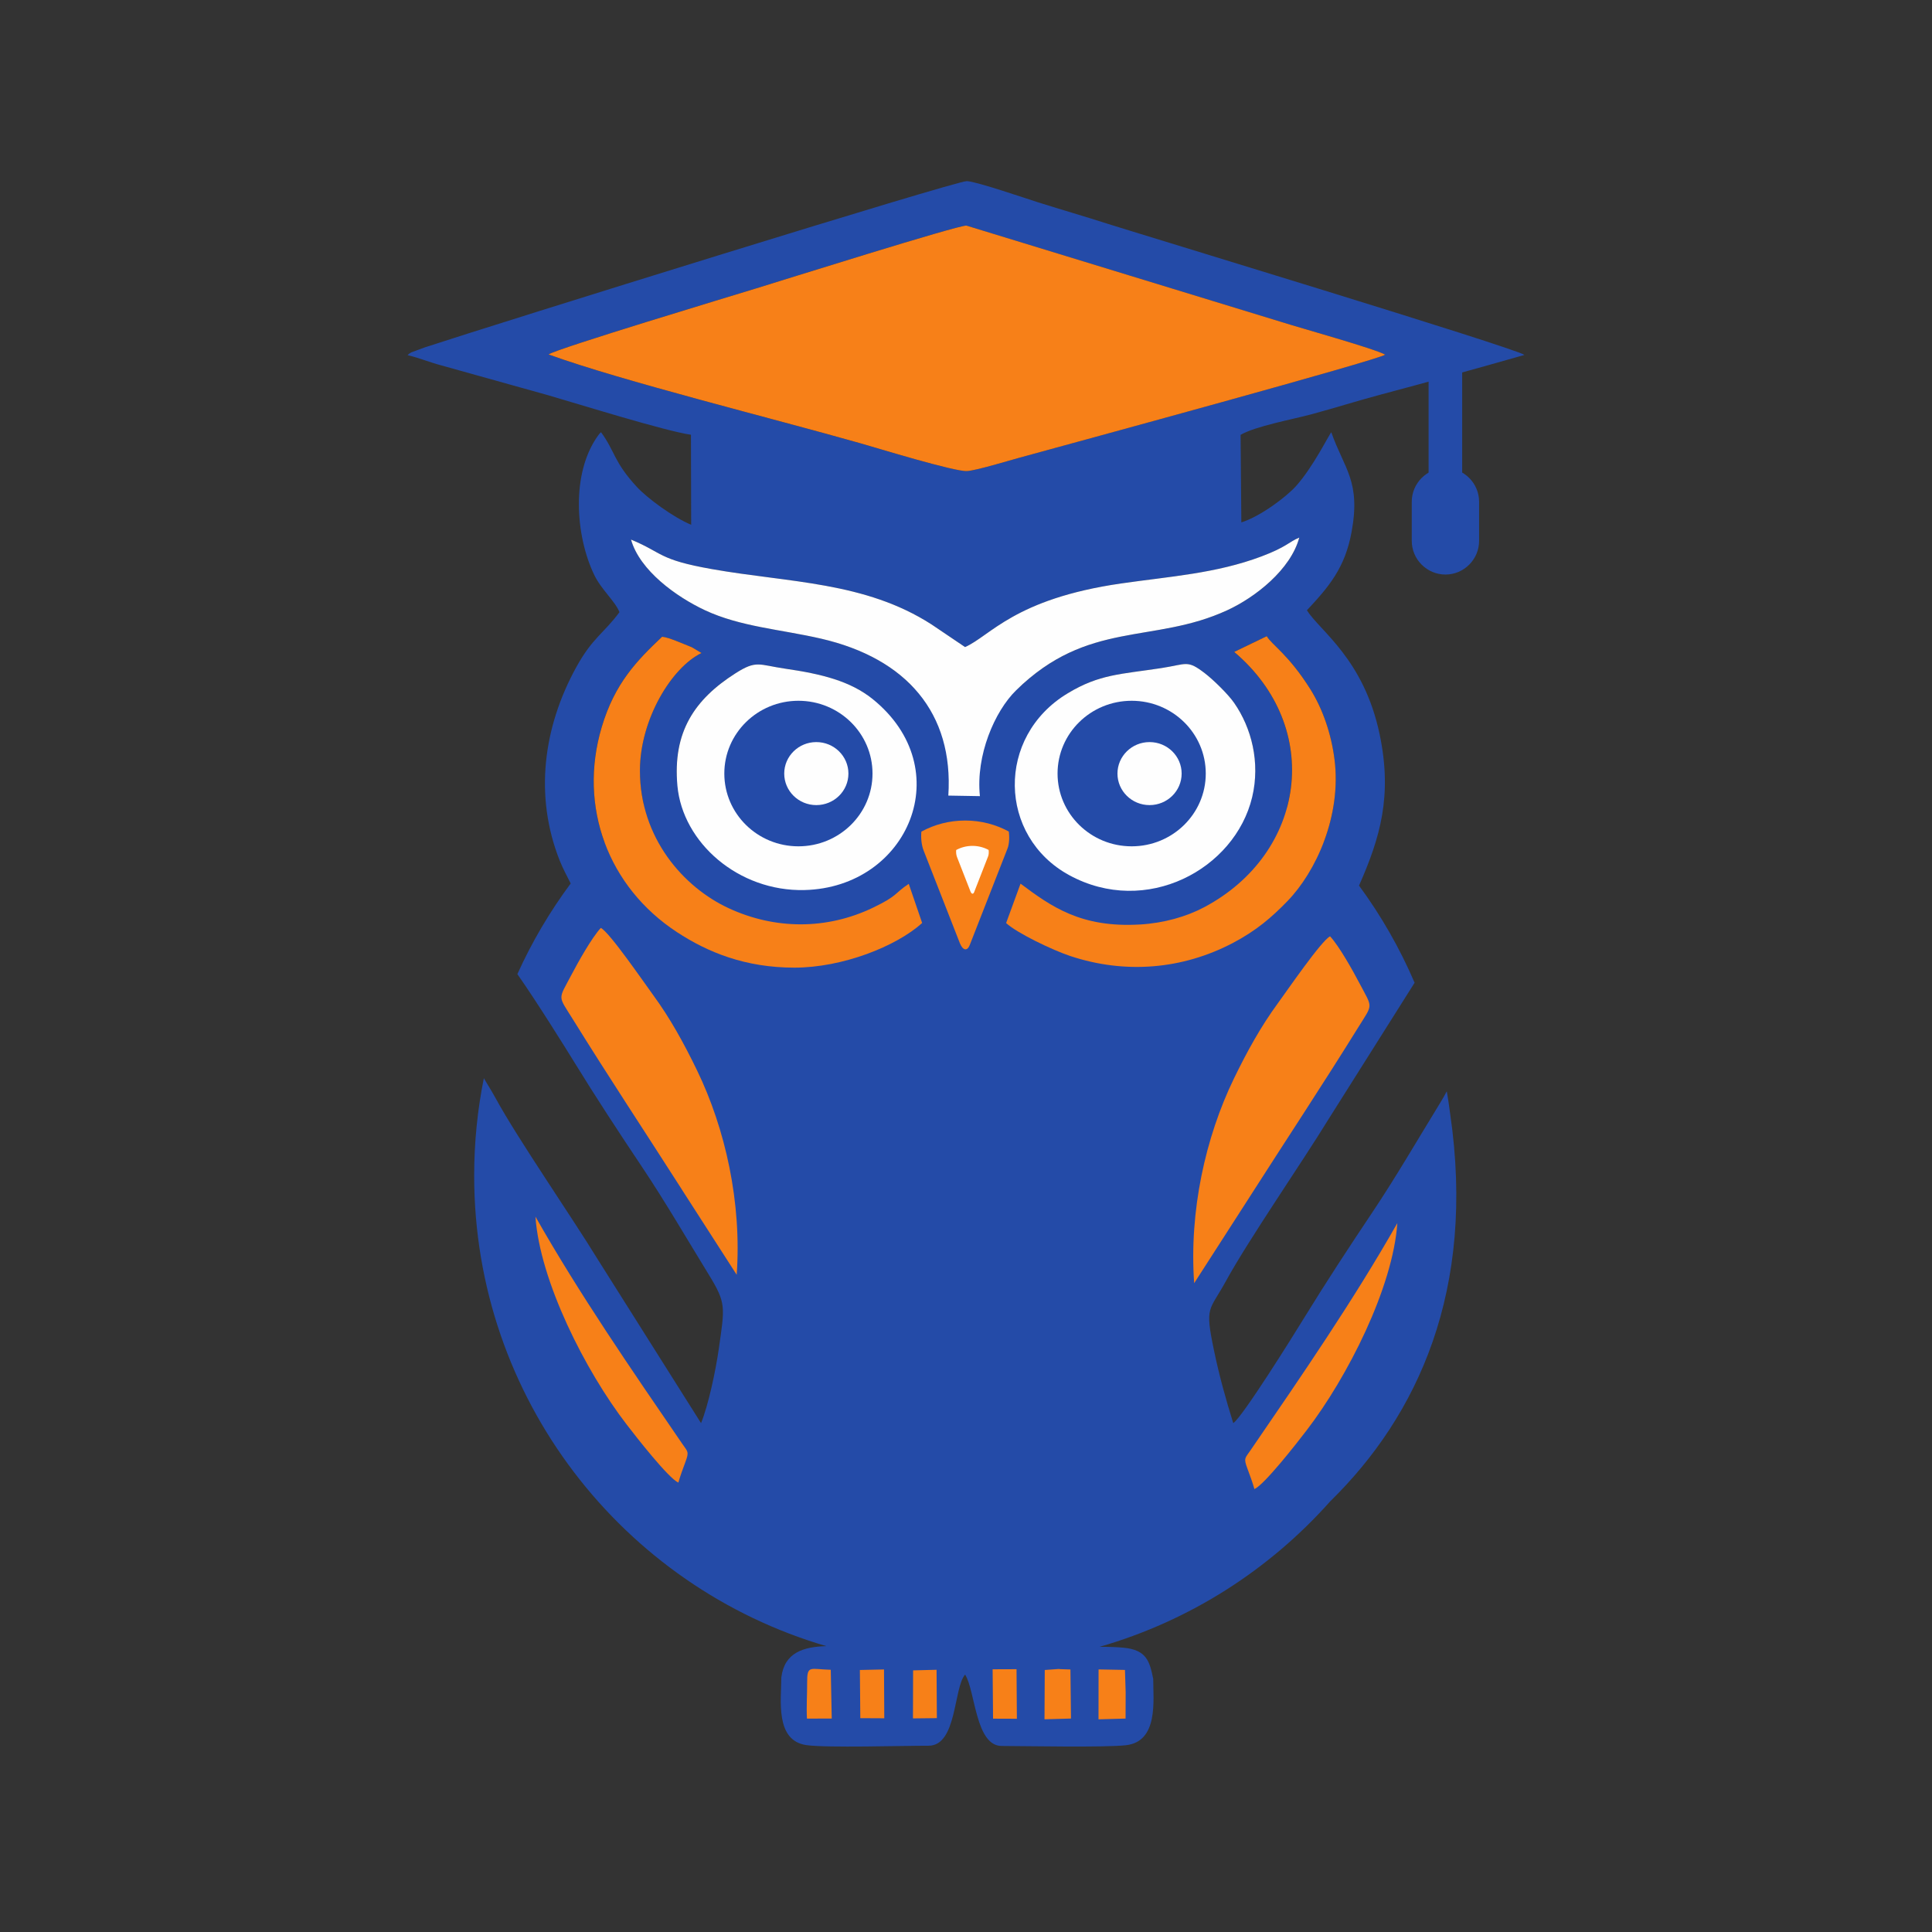
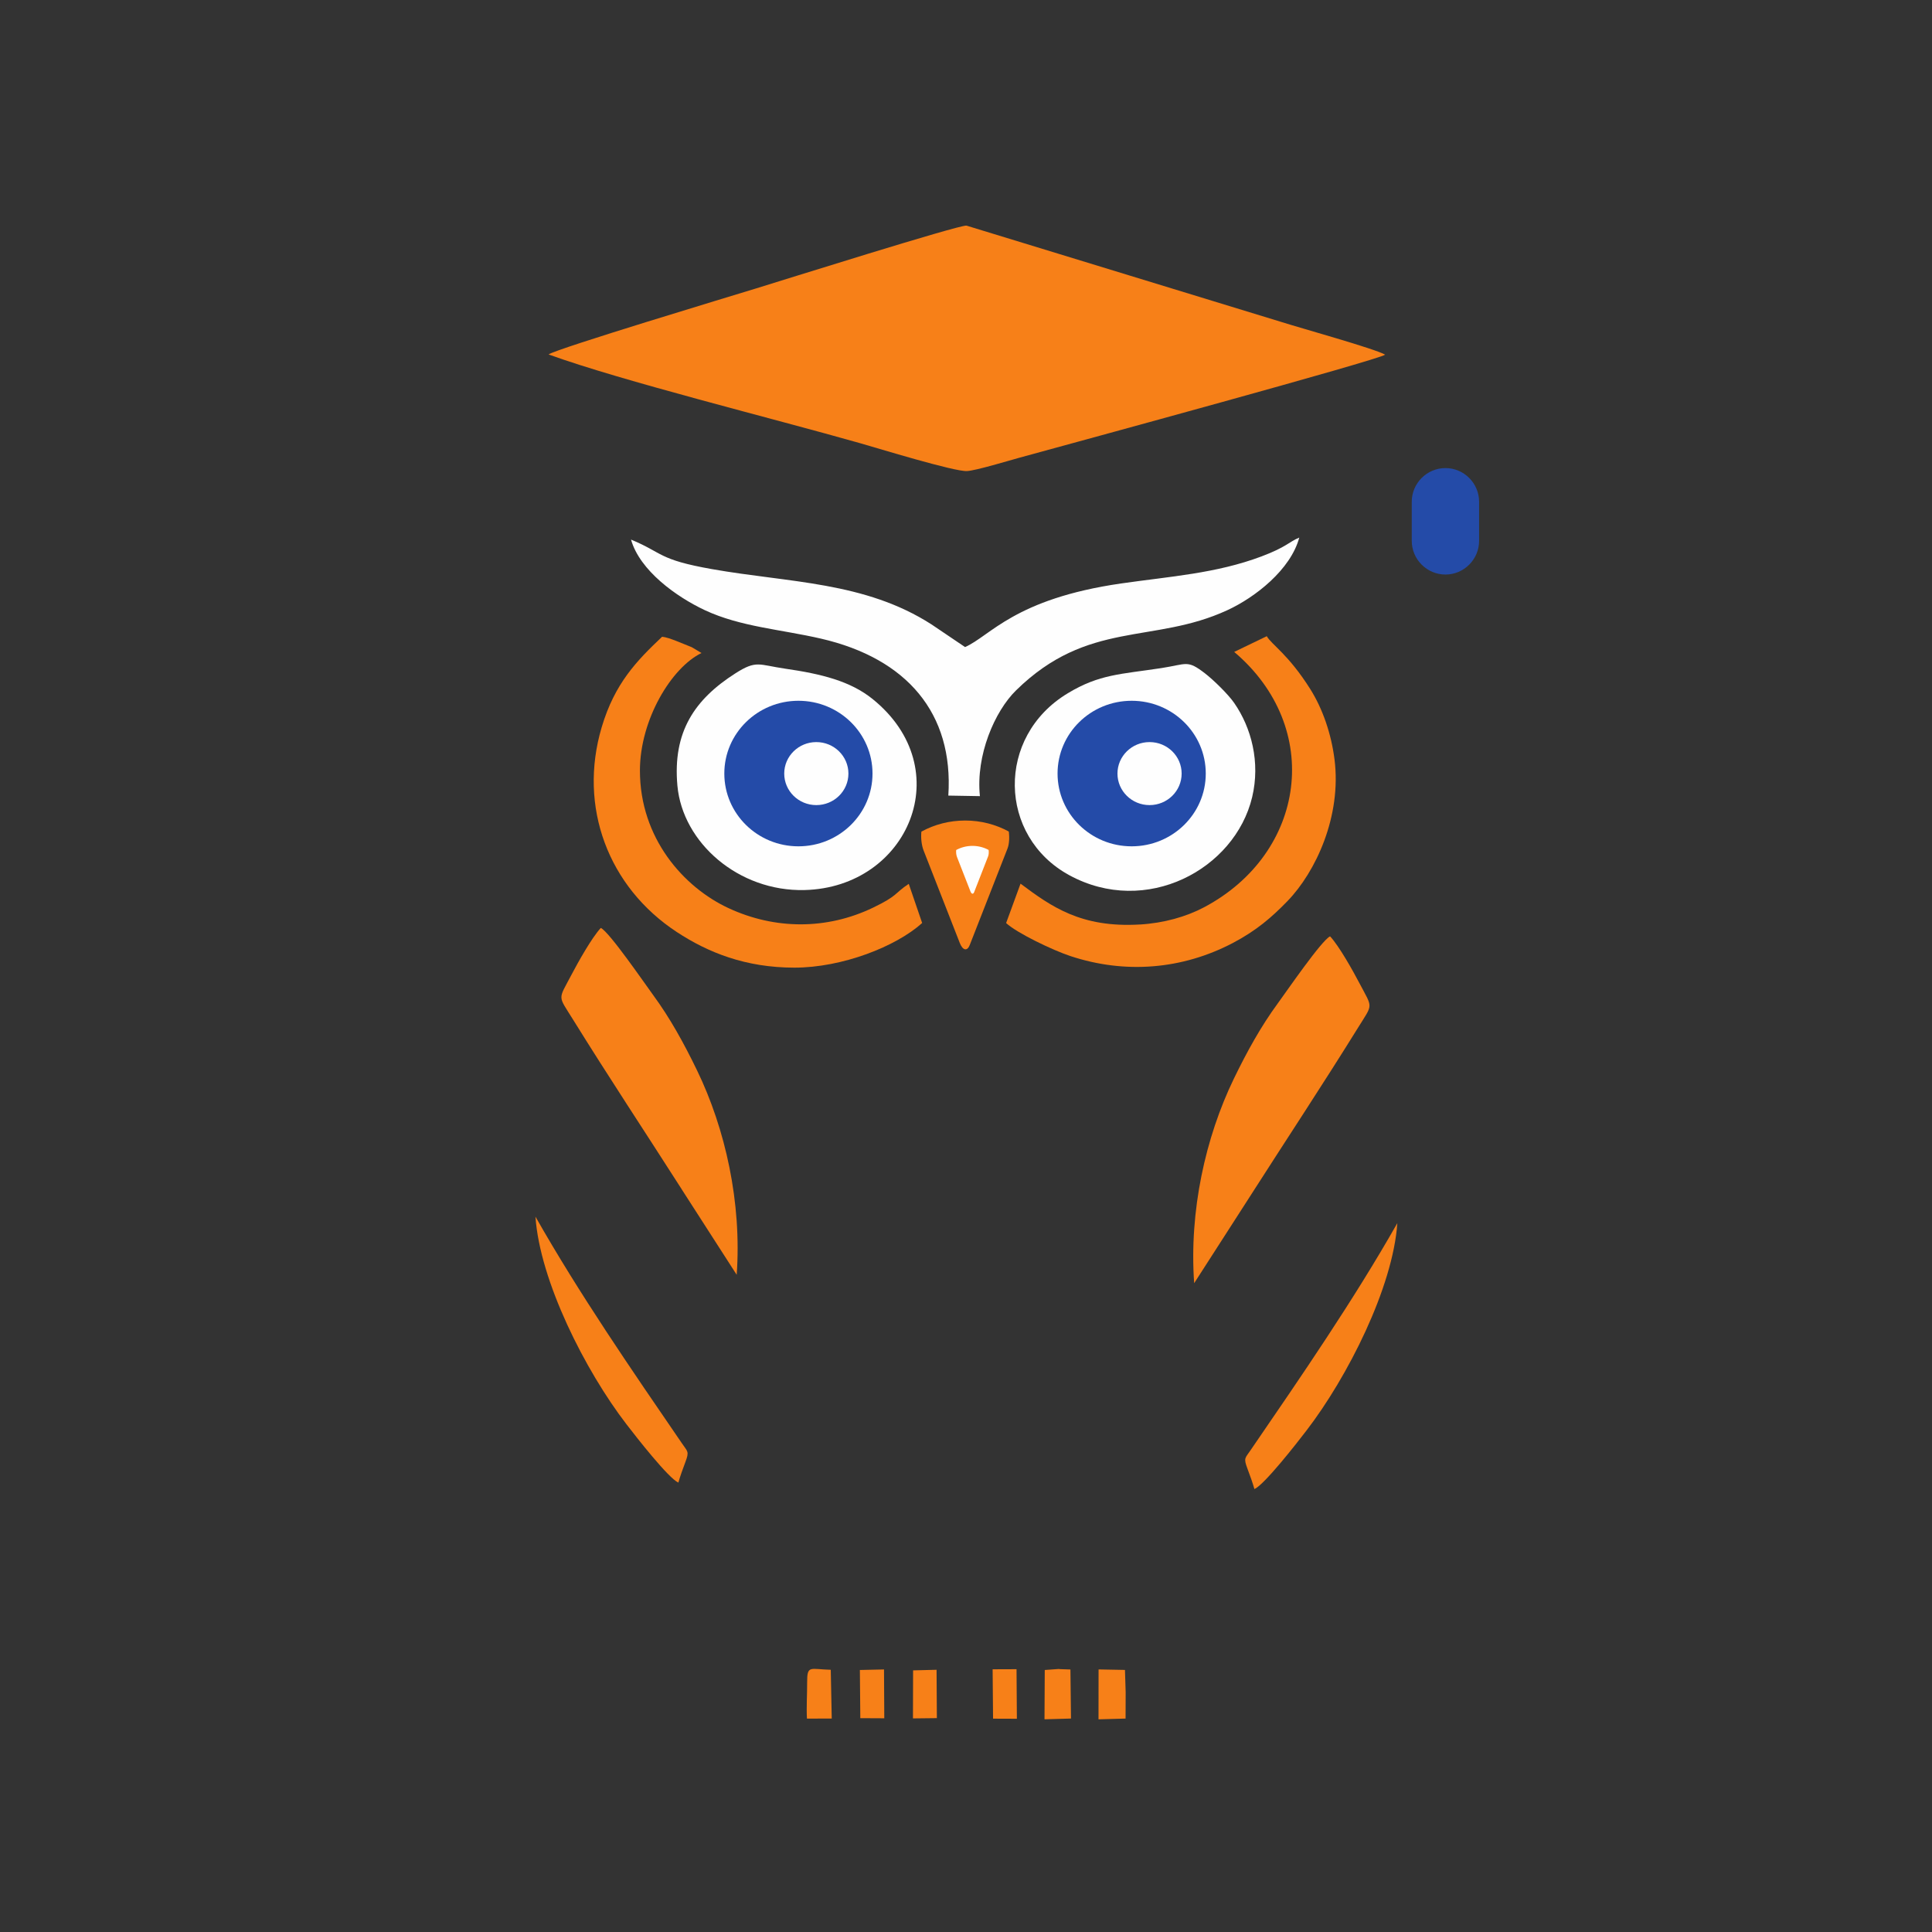
<svg xmlns="http://www.w3.org/2000/svg" width="128" height="128" viewBox="0 0 128 128" fill="none">
  <rect x="0" y="0" width="128" height="128" fill="#333333" stroke="none" />
-   <path fill-rule="evenodd" clip-rule="evenodd" d="M63.877 45.417C65.084 45.417 66.276 45.486 67.448 45.613C72.171 41.085 76.453 42.672 81.314 40.429C83.171 39.572 85.512 37.738 86.081 35.618C85.4 35.897 85.241 36.239 83.58 36.864C80.576 37.994 77.526 38.188 74.285 38.655C67.204 39.678 65.626 42.128 63.94 42.87L61.719 41.371C57.294 38.525 52.289 38.611 47.174 37.706C43.58 37.071 43.953 36.637 41.808 35.749C42.39 37.8 44.81 39.541 46.701 40.427C49.052 41.527 51.728 41.696 54.395 42.311C57.031 42.919 59.114 44.026 60.552 45.584C61.645 45.473 62.754 45.415 63.875 45.415L63.877 45.417ZM70.485 46.092C75.144 47.057 79.438 49.021 83.132 51.749C83.311 49.813 82.734 47.968 81.77 46.578C81.362 45.988 80.384 45.038 79.83 44.61C78.639 43.695 78.648 44.002 76.93 44.264C74.245 44.675 72.849 44.66 70.745 45.928C70.656 45.982 70.57 46.036 70.485 46.092ZM85.272 53.473C86.117 54.216 86.923 54.999 87.686 55.825C88.324 54.157 88.658 52.246 88.414 50.32C88.197 48.608 87.622 46.947 86.805 45.65C85.35 43.345 84.255 42.722 83.924 42.15L81.766 43.191C85.141 46.05 86.213 49.969 85.272 53.476V53.473ZM90.042 58.676C91.501 60.661 92.739 62.818 93.721 65.109L88.043 74.11C86.246 77.043 82.725 82.127 81.231 84.858C80.109 86.905 79.813 86.498 80.42 89.421C80.768 91.105 81.206 92.685 81.706 94.286C82.319 93.882 85.7 88.462 86.4 87.318C87.868 84.927 89.412 82.575 90.932 80.305C92.456 78.029 93.904 75.534 95.355 73.168C95.559 72.834 95.724 72.553 95.853 72.301C95.937 72.787 96.012 73.276 96.074 73.77C97.79 85.477 93.929 93.786 88.128 99.47C84.101 103.996 78.831 107.387 72.851 109.105C73.416 109.105 73.962 109.119 74.441 109.165C75.988 109.313 76.167 110.095 76.403 111.225C76.403 112.649 76.761 115.392 74.585 115.627C73.151 115.782 68.123 115.682 66.362 115.675C64.619 115.669 64.621 112.005 63.94 110.946C63.168 111.825 63.412 115.661 61.517 115.659C59.81 115.657 54.755 115.809 53.432 115.619C51.337 115.321 51.764 112.628 51.764 111.141C51.966 109.476 53.244 109.101 54.751 109.061C41.266 105.117 31.415 92.656 31.415 77.891C31.415 75.68 31.636 73.52 32.057 71.434C32.242 71.763 32.507 72.157 32.845 72.776C34.34 75.509 37.862 80.591 39.657 83.524L46.446 94.286C46.938 93.077 47.416 90.809 47.622 89.363C48.018 86.58 48.124 86.35 46.97 84.466C45.519 82.1 44.068 79.605 42.546 77.329C41.027 75.059 39.482 72.707 38.014 70.316C37.495 69.472 35.523 66.306 34.277 64.538C35.24 62.404 36.428 60.392 37.81 58.533C37.575 58.053 37.293 57.553 37.085 57.023C35.382 52.738 35.992 48.175 38.179 44.202C39.255 42.248 39.995 41.973 41.041 40.558C40.752 39.824 39.839 39.07 39.365 38.081C38.123 35.488 37.821 31.361 39.62 28.862C39.734 28.703 39.732 28.718 39.82 28.635C40.776 29.948 40.651 30.59 42.198 32.264C42.873 32.995 44.572 34.256 45.792 34.769L45.777 28.803C44.103 28.57 38.3 26.759 36.295 26.179L29.235 24.207C28.447 23.999 27.757 23.705 27 23.529C27.108 23.431 27.077 23.446 27.25 23.346L28.128 23.021C32.966 21.428 63.356 11.969 64.058 12C64.715 12.029 67.963 13.149 68.772 13.403C70.387 13.914 71.865 14.337 73.436 14.843C75.173 15.4 100.408 23.054 101 23.515C97.867 24.409 94.744 25.272 91.526 26.129C89.931 26.552 88.478 27.019 86.873 27.451C85.568 27.801 83.192 28.232 82.192 28.81L82.242 34.611C83.513 34.213 85.239 32.906 85.871 32.197C87.025 30.905 88.057 28.776 88.203 28.641C89.054 31.076 90.171 31.866 89.542 35.263C89.106 37.617 88.057 38.859 86.586 40.433C87.438 41.798 90.361 43.656 91.407 48.663C92.253 52.715 91.451 55.481 90.036 58.679L90.042 58.676ZM40.059 55.829C40.879 54.945 41.742 54.107 42.653 53.319C42.486 52.602 42.394 51.843 42.394 51.047C42.396 47.666 44.495 44.216 46.476 43.264L45.827 42.878C45.248 42.655 44.314 42.223 43.864 42.186C42.198 43.764 40.729 45.258 39.861 48.179C39.078 50.818 39.186 53.467 40.059 55.829ZM44.846 51.583C48.541 48.902 52.825 46.982 57.465 46.05C56.044 45.052 54.245 44.623 52.008 44.297C50.257 44.043 50.121 43.714 48.723 44.606C46.136 46.255 44.687 48.296 44.843 51.581L44.846 51.583ZM36.339 23.482C36.906 23.088 48.437 19.615 50.096 19.106C51.674 18.62 63.546 14.887 64.027 14.948L84.954 21.351C86.094 21.716 91.115 23.11 91.766 23.498C91.295 23.857 71.389 29.268 67.569 30.315C66.841 30.513 64.69 31.171 64.065 31.209C63.243 31.259 58.132 29.691 57.004 29.37C51.16 27.707 41.208 25.247 36.337 23.482H36.339Z" fill="#244BA8" />
  <path fill-rule="evenodd" clip-rule="evenodd" d="M36.342 23.482C41.213 25.247 51.165 27.707 57.01 29.37C58.137 29.691 63.249 31.261 64.07 31.209C64.695 31.169 66.847 30.513 67.574 30.315C71.395 29.268 91.3 23.857 91.771 23.498C91.121 23.113 86.099 21.716 84.959 21.351L64.032 14.948C63.549 14.887 51.679 18.623 50.102 19.106C48.442 19.617 36.911 23.088 36.344 23.482H36.342Z" fill="#F78018" />
  <path fill-rule="evenodd" clip-rule="evenodd" d="M64.922 52.748C64.638 50.038 65.902 47.126 67.313 45.742C72.088 41.054 76.405 42.692 81.312 40.428C83.17 39.572 85.511 37.737 86.08 35.617C85.398 35.897 85.24 36.239 83.578 36.864C80.574 37.994 77.525 38.188 74.284 38.655C67.202 39.678 65.624 42.127 63.938 42.87L61.718 41.371C57.293 38.525 52.288 38.611 47.172 37.706C43.579 37.071 43.952 36.637 41.807 35.749C42.388 37.8 44.809 39.541 46.699 40.426C49.05 41.527 51.727 41.696 54.393 42.311C60.075 43.622 63.188 47.253 62.829 52.71L64.922 52.746V52.748Z" fill="#FEFEFE" />
  <path fill-rule="evenodd" clip-rule="evenodd" d="M73.959 46.857C76.409 46.194 78.485 48.004 78.906 49.772C79.462 52.104 77.809 54.013 75.942 54.468C70.995 55.675 68.337 48.377 73.959 46.857ZM82.958 52.815C83.51 50.501 82.91 48.221 81.772 46.578C81.364 45.988 80.386 45.038 79.831 44.61C78.641 43.695 78.65 44.002 76.932 44.264C74.247 44.675 72.85 44.66 70.747 45.928C65.961 48.808 66.134 55.414 70.832 57.978C75.933 60.765 81.816 57.593 82.958 52.815Z" fill="#FEFEFE" />
  <path fill-rule="evenodd" clip-rule="evenodd" d="M52.151 46.993C57.769 45.828 58.919 53.188 54.171 54.384C51.647 55.02 49.527 53.359 49.116 51.566C48.576 49.217 50.163 47.408 52.151 46.995V46.993ZM44.88 52.056C45.224 55.833 48.928 59.072 53.295 58.968C60.191 58.804 63.545 50.93 57.808 46.309C56.339 45.125 54.431 44.65 52.011 44.3C50.261 44.045 50.125 43.716 48.726 44.608C46.018 46.336 44.557 48.489 44.88 52.056Z" fill="#FEFEFE" />
  <path fill-rule="evenodd" clip-rule="evenodd" d="M42.397 51.047C42.399 47.666 44.498 44.216 46.478 43.264L45.83 42.878C45.25 42.655 44.316 42.223 43.866 42.186C42.201 43.764 40.731 45.258 39.864 48.179C38.296 53.453 40.295 58.768 44.846 61.753C46.912 63.108 49.39 64.106 52.623 64.109C55.806 64.111 59.373 62.706 61.095 61.151L60.207 58.557C59.235 59.202 59.512 59.329 57.857 60.127C54.756 61.624 51.325 61.582 48.281 60.173C45.298 58.793 42.392 55.533 42.397 51.045V51.047Z" fill="#F78018" />
  <path fill-rule="evenodd" clip-rule="evenodd" d="M75.528 61.249C71.615 61.484 69.645 60.058 67.613 58.545L66.658 61.155C67.383 61.822 69.722 62.944 70.911 63.34C74.561 64.551 78.338 64.221 81.66 62.485C83.232 61.661 84.258 60.773 85.296 59.702C87.182 57.755 88.889 54.066 88.416 50.32C88.2 48.608 87.624 46.947 86.807 45.651C85.352 43.345 84.258 42.722 83.926 42.15L81.769 43.191C87.701 48.218 86.521 56.521 79.791 60.1C78.592 60.738 77.11 61.155 75.528 61.251V61.249Z" fill="#F78018" />
  <path fill-rule="evenodd" clip-rule="evenodd" d="M82.752 79.363C85.268 75.43 87.613 71.892 89.969 68.094C90.98 66.464 90.959 66.839 90.067 65.14C89.627 64.302 88.728 62.689 88.122 62.035C87.561 62.293 85.222 65.705 84.649 66.487C83.55 67.986 82.625 69.653 81.743 71.473C79.863 75.355 78.777 80.241 79.117 85.014L82.75 79.367L82.752 79.363Z" fill="#F78018" />
  <path fill-rule="evenodd" clip-rule="evenodd" d="M45.175 78.807C42.659 74.873 40.314 71.336 37.958 67.538C36.947 65.908 36.968 66.285 37.86 64.584C38.3 63.746 39.199 62.133 39.805 61.478C40.366 61.737 42.705 65.151 43.278 65.931C44.377 67.429 45.302 69.097 46.182 70.917C48.062 74.798 49.148 79.684 48.808 84.458L45.175 78.811V78.807Z" fill="#F78018" />
  <path fill-rule="evenodd" clip-rule="evenodd" d="M74.975 46.428C77.688 46.428 79.885 48.587 79.885 51.249C79.885 53.913 77.688 56.071 74.975 56.071C72.263 56.071 70.066 53.911 70.066 51.249C70.066 48.585 72.263 46.428 74.975 46.428Z" fill="#244BA8" />
  <path fill-rule="evenodd" clip-rule="evenodd" d="M52.897 46.428C55.609 46.428 57.806 48.587 57.806 51.249C57.806 53.913 55.607 56.071 52.897 56.071C50.185 56.071 47.988 53.911 47.988 51.249C47.988 48.585 50.188 46.428 52.897 46.428Z" fill="#244BA8" />
  <path fill-rule="evenodd" clip-rule="evenodd" d="M83.109 98.655C83.764 98.365 85.88 95.662 86.553 94.782C89.275 91.241 92.283 85.308 92.577 81.035C89.698 86.111 86.215 91.176 82.89 96.027C82.496 96.621 82.367 96.564 82.651 97.315C82.807 97.73 82.99 98.232 83.109 98.657V98.655Z" fill="#F78018" />
  <path fill-rule="evenodd" clip-rule="evenodd" d="M44.943 98.226C44.288 97.936 42.174 95.233 41.499 94.353C38.776 90.811 35.769 84.879 35.475 80.606C38.353 85.681 41.837 90.747 45.161 95.597C45.557 96.193 45.685 96.135 45.401 96.885C45.245 97.3 45.061 97.803 44.943 98.228V98.226Z" fill="#F78018" />
  <path fill-rule="evenodd" clip-rule="evenodd" d="M72.779 113.91L74.572 113.86L74.578 112.113L74.532 110.637L72.783 110.604L72.779 113.91Z" fill="#F78018" />
  <path fill-rule="evenodd" clip-rule="evenodd" d="M69.201 113.908L70.956 113.858L70.919 110.608L70.275 110.587L70.139 110.575L69.218 110.641L69.201 113.908Z" fill="#F78018" />
  <path fill-rule="evenodd" clip-rule="evenodd" d="M55.04 110.627C53.667 110.595 53.471 110.287 53.475 111.469C53.479 112.261 53.421 113.059 53.462 113.862L55.105 113.858L55.04 110.627Z" fill="#F78018" />
  <path fill-rule="evenodd" clip-rule="evenodd" d="M65.793 113.866L67.371 113.872L67.348 110.589L65.764 110.595L65.793 113.866Z" fill="#F78018" />
  <path fill-rule="evenodd" clip-rule="evenodd" d="M56.998 113.833L58.586 113.841L58.568 110.606L56.969 110.641L56.998 113.833Z" fill="#F78018" />
  <path fill-rule="evenodd" clip-rule="evenodd" d="M60.486 113.849L62.07 113.831L62.05 110.627L60.495 110.666L60.486 113.849Z" fill="#F78018" />
  <path fill-rule="evenodd" clip-rule="evenodd" d="M54.083 49.165C55.257 49.165 56.21 50.099 56.21 51.251C56.21 52.404 55.259 53.34 54.083 53.34C52.91 53.34 51.957 52.406 51.957 51.251C51.957 50.099 52.91 49.165 54.083 49.165Z" fill="#FEFEFE" />
  <path fill-rule="evenodd" clip-rule="evenodd" d="M76.161 49.165C77.335 49.165 78.287 50.099 78.287 51.251C78.287 52.404 77.335 53.34 76.161 53.34C74.988 53.34 74.035 52.406 74.035 51.251C74.035 50.099 74.988 49.165 76.161 49.165Z" fill="#FEFEFE" />
  <path fill-rule="evenodd" clip-rule="evenodd" d="M66.835 55.089C66.889 55.495 66.862 55.931 66.75 56.217L64.248 62.61C64.082 63.037 63.786 62.977 63.59 62.479L61.192 56.35C61.053 55.994 61.001 55.504 61.044 55.097C61.903 54.628 62.891 54.362 63.946 54.362C64.995 54.362 65.978 54.626 66.835 55.091V55.089Z" fill="#F78018" />
  <path fill-rule="evenodd" clip-rule="evenodd" d="M65.499 56.313C65.517 56.463 65.509 56.625 65.467 56.731L64.54 59.106C64.477 59.264 64.367 59.241 64.294 59.056L63.404 56.78C63.352 56.646 63.333 56.465 63.35 56.315C63.669 56.14 64.037 56.042 64.427 56.042C64.817 56.042 65.182 56.14 65.501 56.313H65.499Z" fill="#FEFEFE" />
-   <path fill-rule="evenodd" clip-rule="evenodd" d="M94.648 23.846H96.873V36.295H94.648V23.846Z" fill="#244BA8" />
  <path fill-rule="evenodd" clip-rule="evenodd" d="M95.764 31.011C96.989 31.011 97.994 32.013 97.994 33.241V35.834C97.994 37.06 96.991 38.065 95.764 38.065C94.538 38.065 93.533 37.062 93.533 35.834V33.241C93.533 32.016 94.536 31.011 95.764 31.011Z" fill="#244BA8" />
</svg>